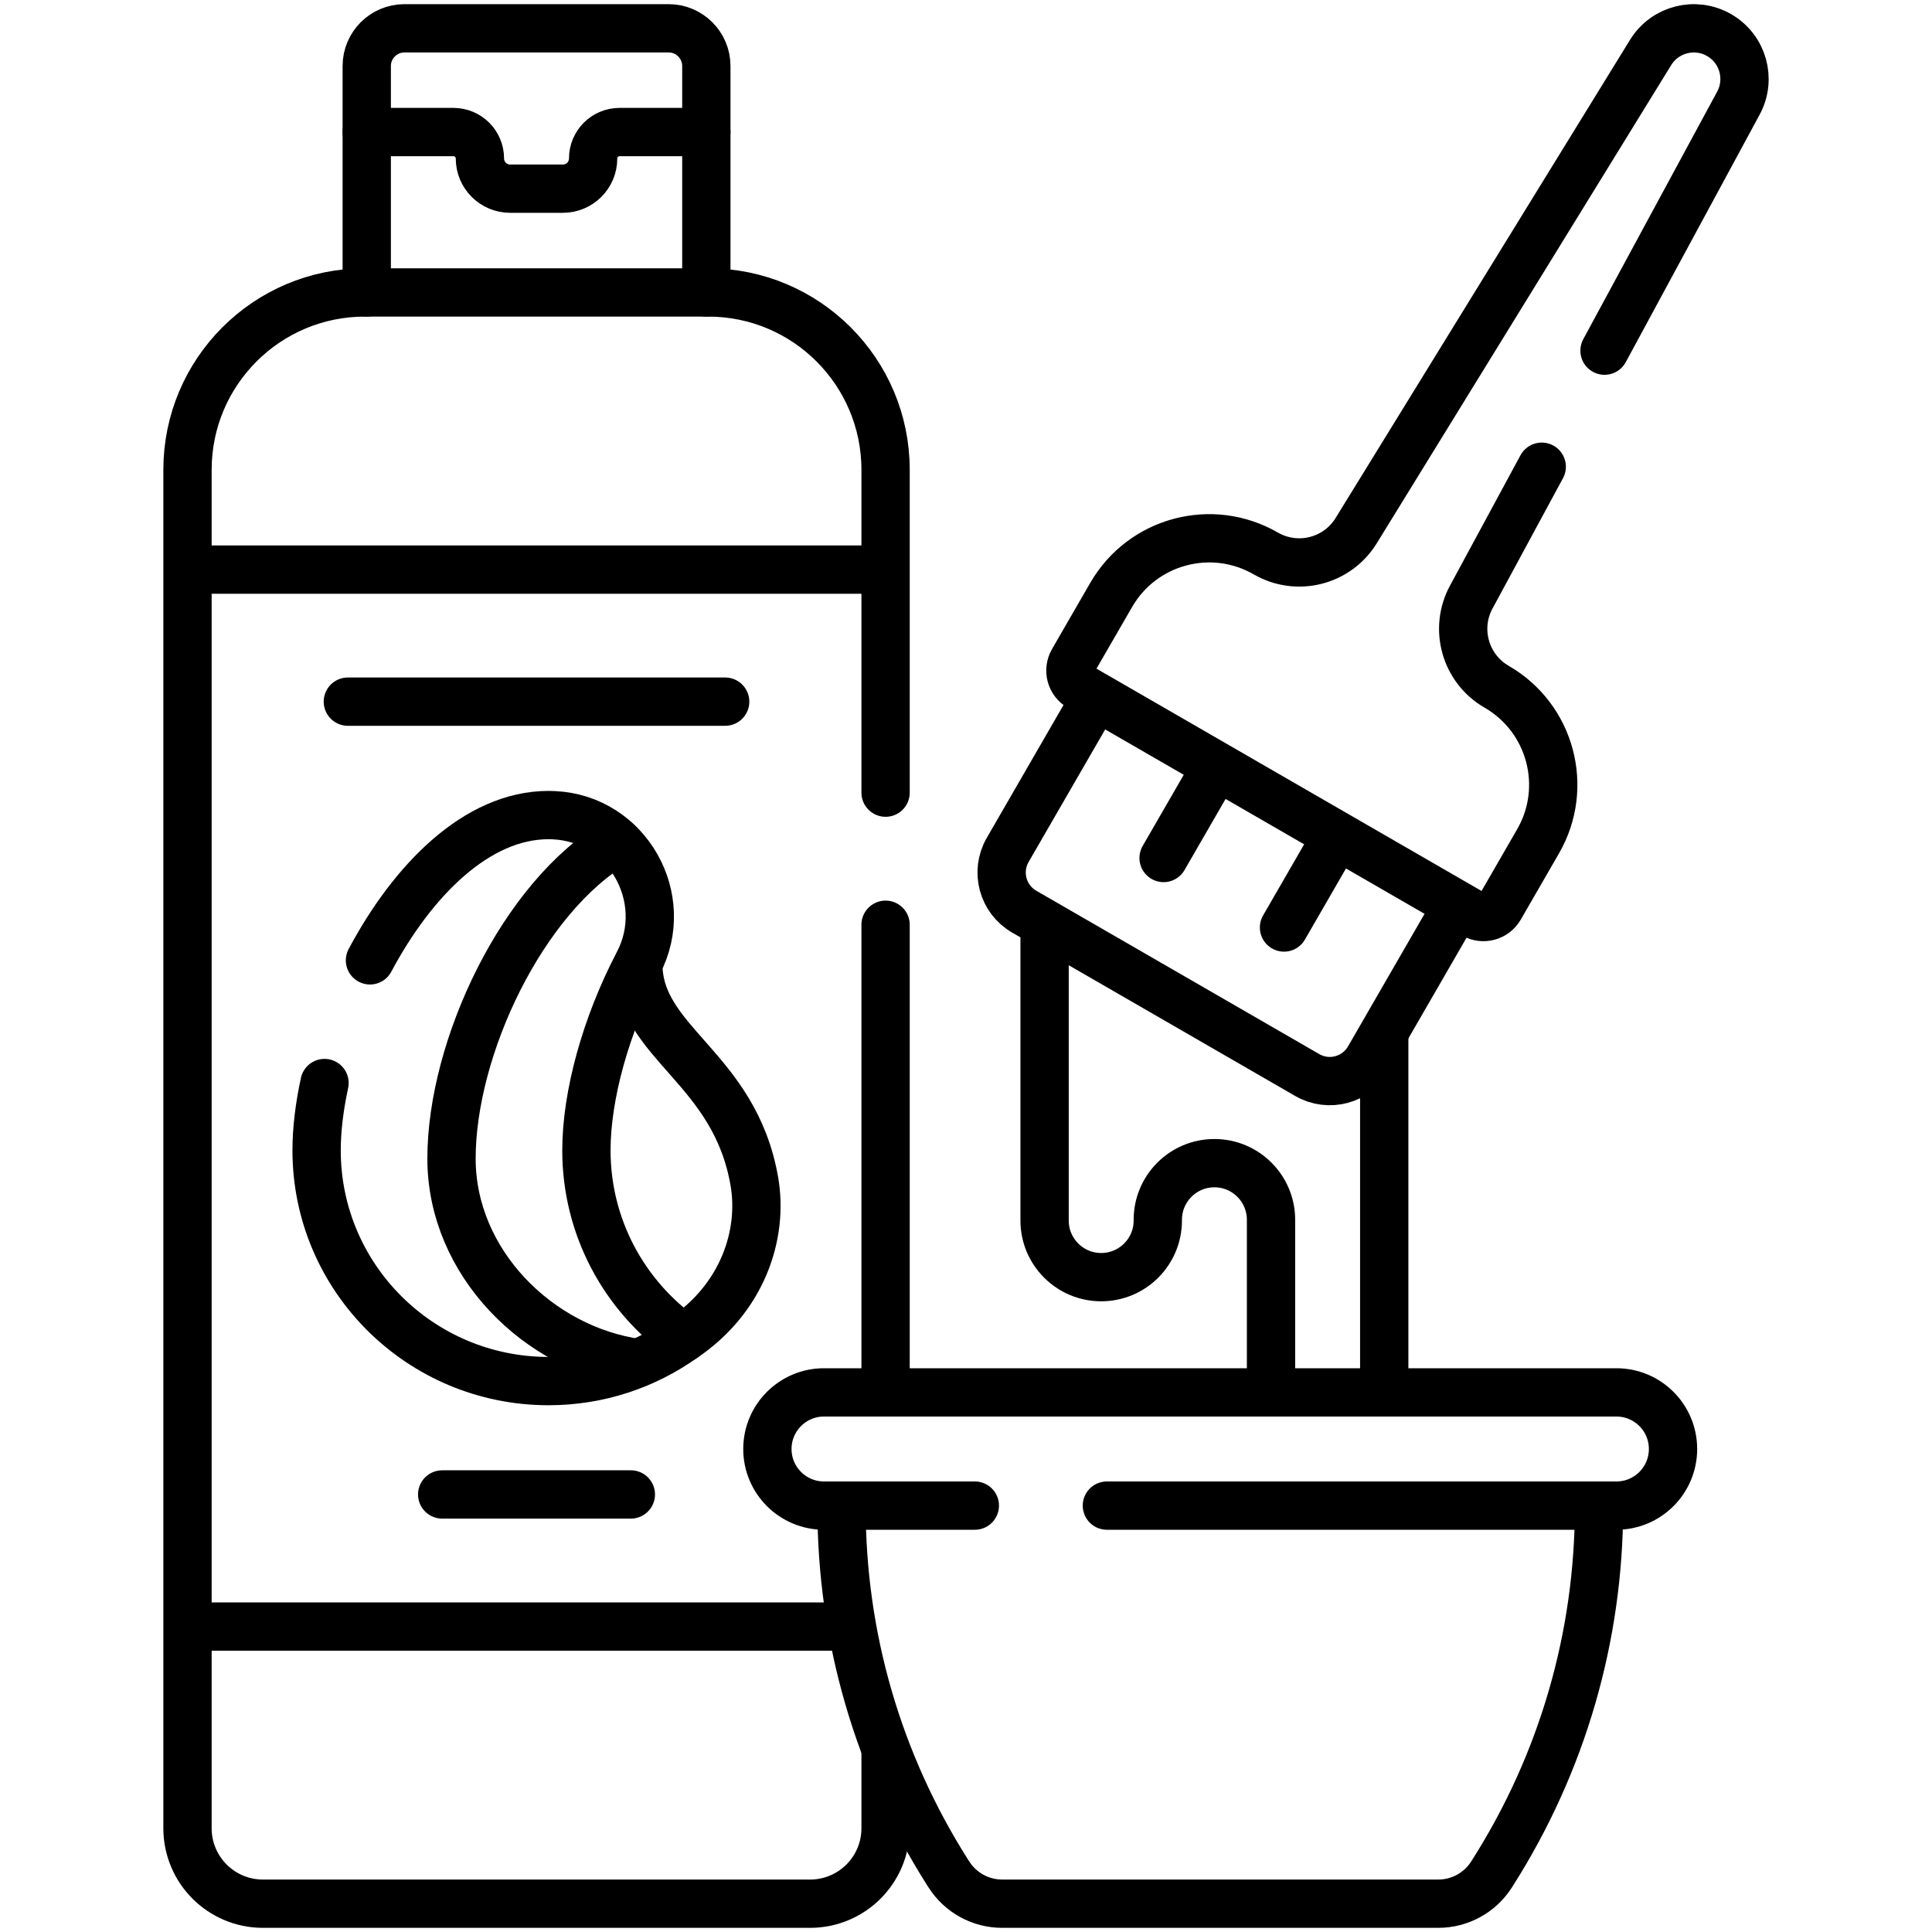
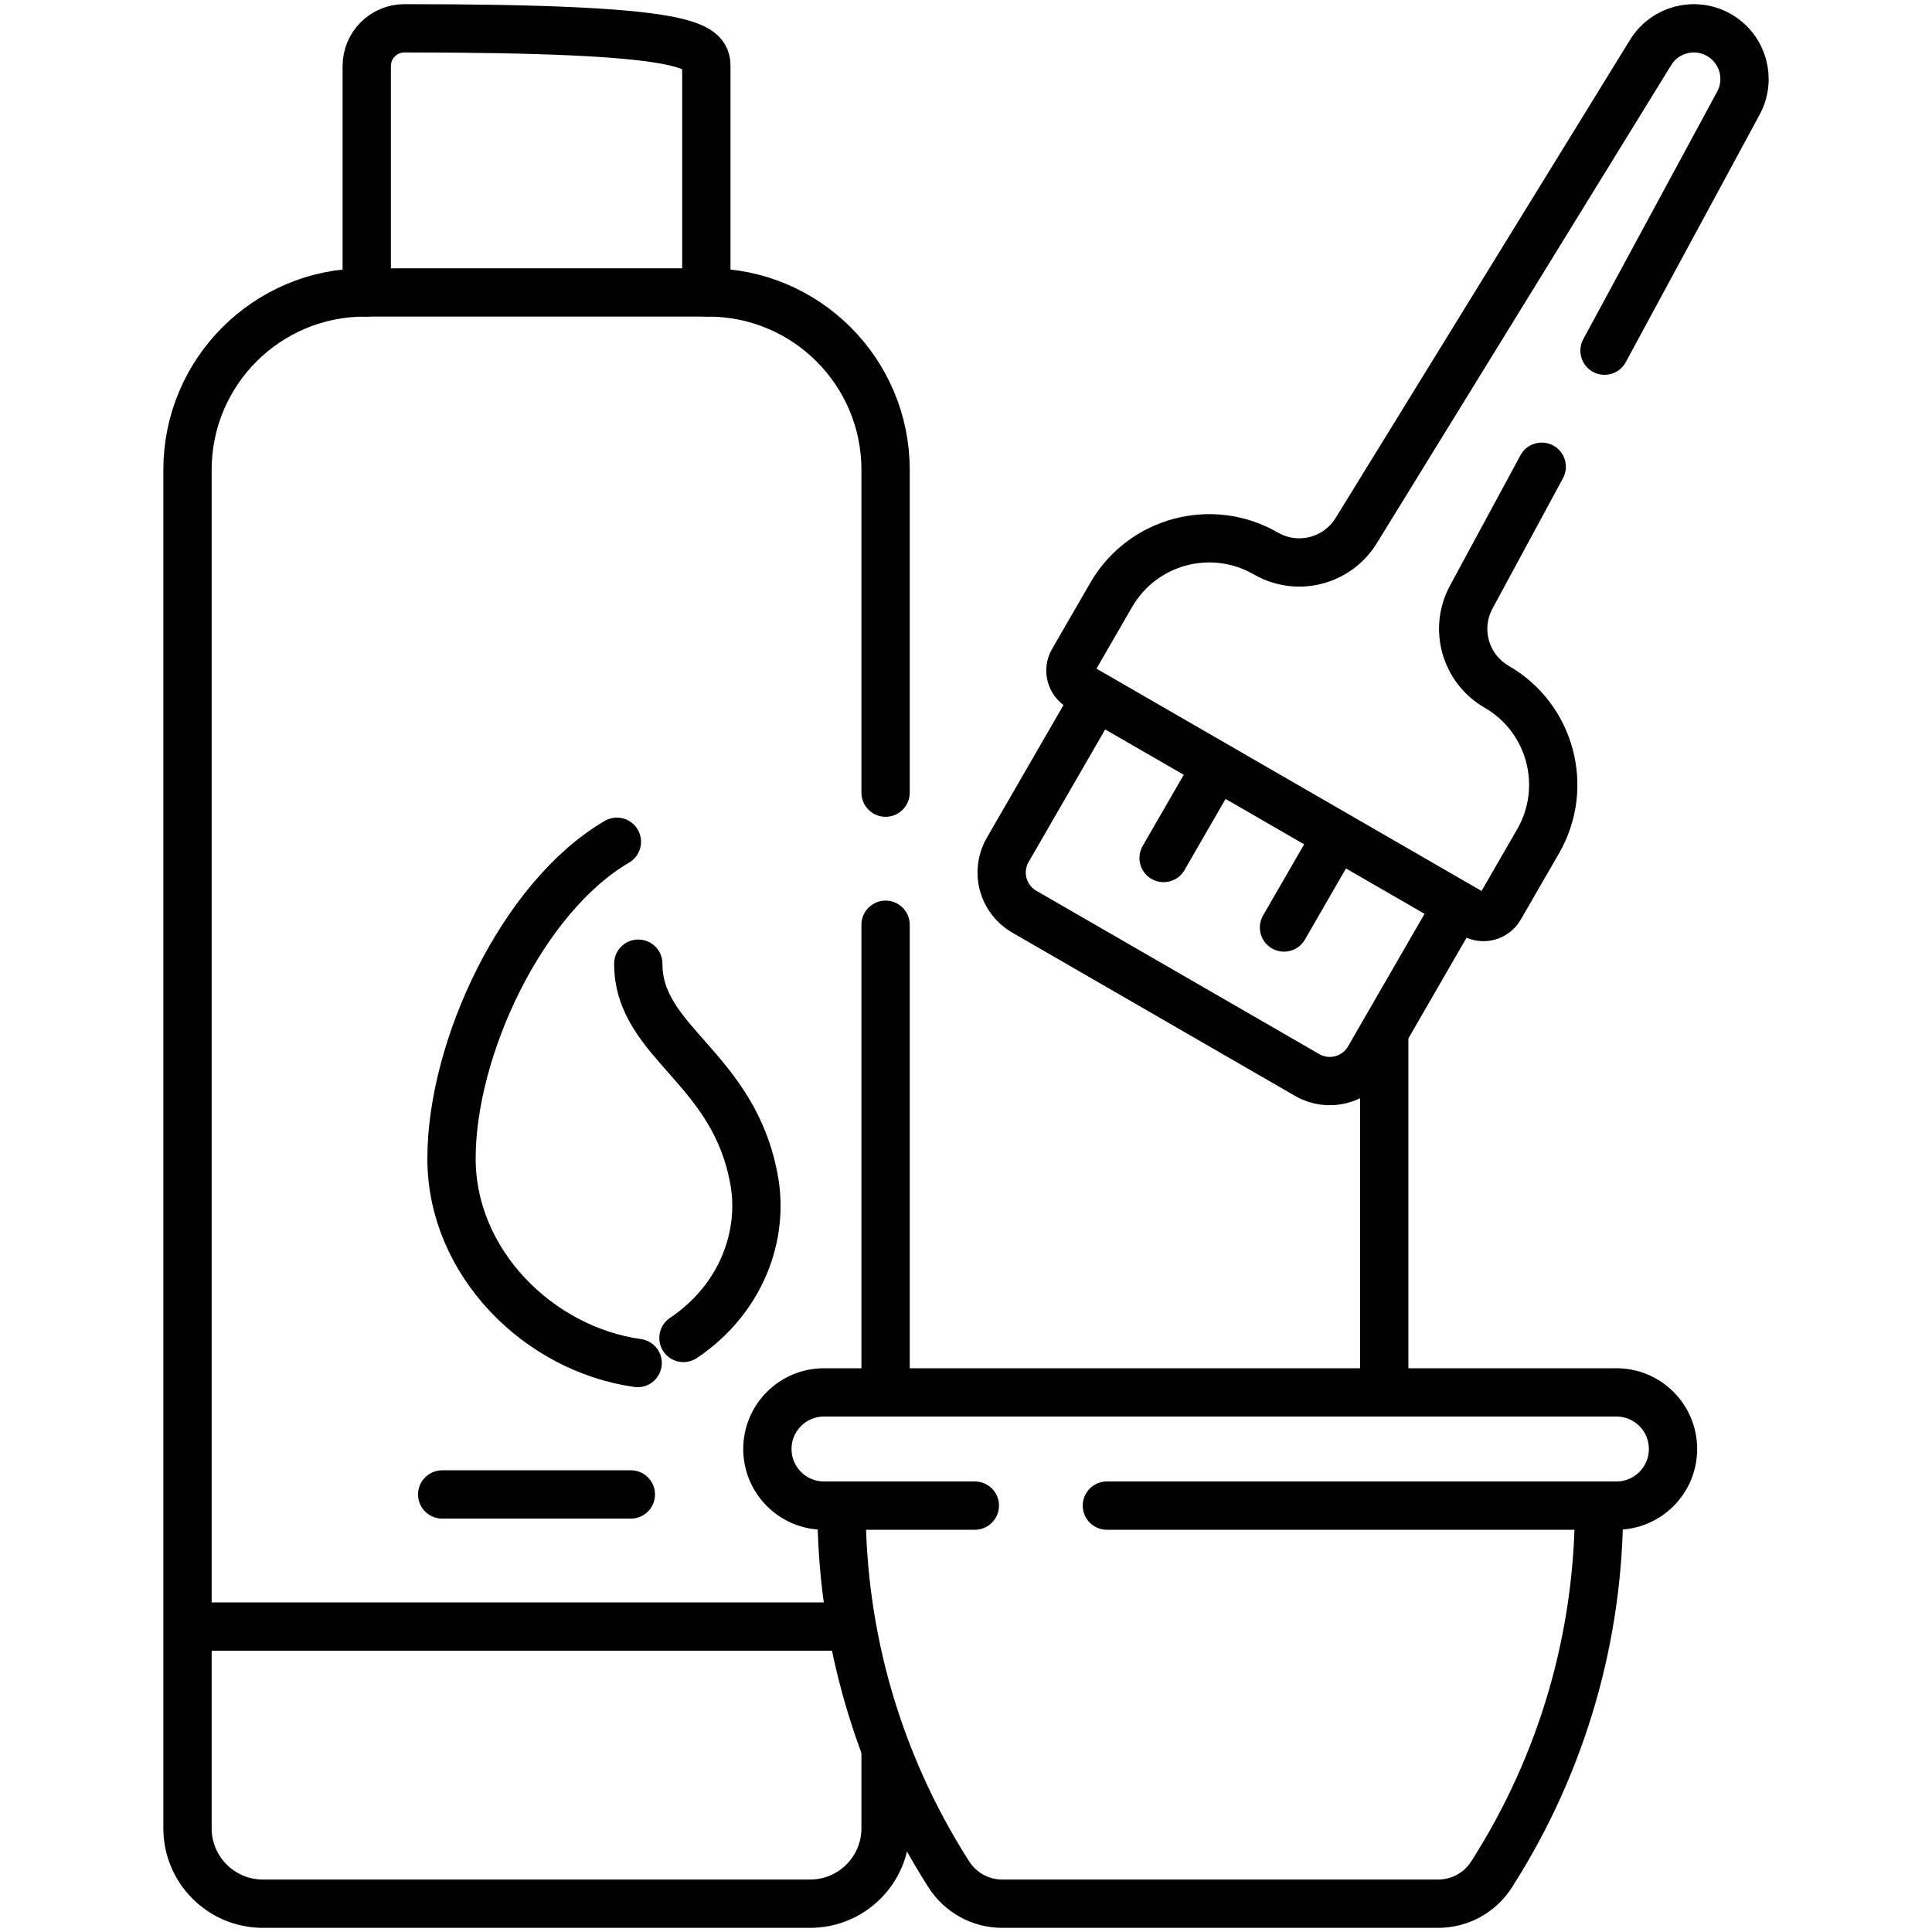
<svg xmlns="http://www.w3.org/2000/svg" width="40" height="40" viewBox="0 0 40 40" fill="none">
  <path d="M18.335 19.146V28.811" stroke="black" stroke-miterlimit="10" stroke-linecap="round" stroke-linejoin="round" />
  <path d="M18.335 36.238V37.852C18.335 38.715 17.635 39.414 16.772 39.414H5.444C4.581 39.414 3.882 38.715 3.882 37.852V9.727C3.882 7.699 5.526 6.055 7.553 6.055H14.663C16.691 6.055 18.335 7.699 18.335 9.727V16.411" stroke="black" stroke-miterlimit="10" stroke-linecap="round" stroke-linejoin="round" />
-   <path d="M7.593 6.055V1.367C7.593 0.936 7.942 0.586 8.374 0.586H13.842C14.274 0.586 14.624 0.936 14.624 1.367V6.055" stroke="black" stroke-miterlimit="10" stroke-linecap="round" stroke-linejoin="round" />
-   <path d="M7.593 2.734H9.389C9.691 2.734 9.936 2.979 9.936 3.281C9.936 3.626 10.216 3.906 10.561 3.906H11.655C12 3.906 12.28 3.626 12.28 3.281C12.28 2.979 12.525 2.734 12.827 2.734H14.624" stroke="black" stroke-miterlimit="10" stroke-linecap="round" stroke-linejoin="round" />
+   <path d="M7.593 6.055V1.367C7.593 0.936 7.942 0.586 8.374 0.586C14.274 0.586 14.624 0.936 14.624 1.367V6.055" stroke="black" stroke-miterlimit="10" stroke-linecap="round" stroke-linejoin="round" />
  <path d="M17.591 33.676H3.921" stroke="black" stroke-miterlimit="10" stroke-linecap="round" stroke-linejoin="round" />
-   <path d="M3.921 11.793H18.296" stroke="black" stroke-miterlimit="10" stroke-linecap="round" stroke-linejoin="round" />
-   <path d="M6.719 22.423C6.612 22.915 6.555 23.388 6.555 23.817C6.555 26.455 8.705 28.594 11.357 28.594C12.399 28.594 13.363 28.262 14.15 27.701C12.934 26.835 12.141 25.419 12.141 23.817C12.141 22.676 12.544 21.223 13.215 19.941C13.919 18.599 12.988 16.947 11.468 16.878C11.431 16.876 11.394 16.875 11.357 16.875C9.87 16.875 8.541 18.229 7.66 19.883" stroke="black" stroke-miterlimit="10" stroke-linecap="round" stroke-linejoin="round" />
  <path d="M13.202 28.22C11.151 27.932 9.348 26.142 9.348 23.987C9.348 21.694 10.818 18.569 12.772 17.428" stroke="black" stroke-miterlimit="10" stroke-linecap="round" stroke-linejoin="round" />
  <path d="M13.215 19.952C13.215 21.603 15.21 22.087 15.619 24.465C15.807 25.561 15.374 26.877 14.15 27.701" stroke="black" stroke-miterlimit="10" stroke-linecap="round" stroke-linejoin="round" />
-   <path d="M7.202 14.527H15.014" stroke="black" stroke-miterlimit="10" stroke-linecap="round" stroke-linejoin="round" />
  <path d="M9.155 30.941H13.061" stroke="black" stroke-miterlimit="10" stroke-linecap="round" stroke-linejoin="round" />
  <path d="M28.659 28.828V21.409" stroke="black" stroke-miterlimit="10" stroke-linecap="round" stroke-linejoin="round" />
-   <path d="M21.627 19.164V25.27C21.627 25.917 22.152 26.442 22.799 26.442C23.446 26.442 23.971 25.917 23.971 25.27V25.254C23.971 24.607 24.496 24.082 25.143 24.082C25.79 24.082 26.315 24.607 26.315 25.254V28.828" stroke="black" stroke-miterlimit="10" stroke-linecap="round" stroke-linejoin="round" />
  <path d="M33.22 7.26L35.992 2.135C36.262 1.635 36.086 1.011 35.593 0.727C35.102 0.443 34.473 0.602 34.175 1.085L28.078 10.987C27.685 11.624 26.857 11.834 26.208 11.459L26.207 11.459C25.086 10.812 23.653 11.196 23.006 12.317L22.214 13.688C22.106 13.875 22.17 14.114 22.357 14.222L30.518 18.934C30.705 19.042 30.944 18.977 31.052 18.791L31.844 17.419C32.491 16.299 32.107 14.865 30.986 14.218C30.337 13.843 30.104 13.02 30.461 12.361L31.92 9.663" stroke="black" stroke-miterlimit="10" stroke-linecap="round" stroke-linejoin="round" />
  <path d="M30.171 18.747L28.342 21.915C28.083 22.362 27.511 22.516 27.064 22.257L21.206 18.875C20.758 18.617 20.605 18.045 20.863 17.597L22.693 14.429" stroke="black" stroke-miterlimit="10" stroke-linecap="round" stroke-linejoin="round" />
  <path d="M25.178 15.881L24.091 17.764" stroke="black" stroke-miterlimit="10" stroke-linecap="round" stroke-linejoin="round" />
  <path d="M27.671 17.32L26.584 19.203" stroke="black" stroke-miterlimit="10" stroke-linecap="round" stroke-linejoin="round" />
  <path d="M20.183 31.172H17.06C16.413 31.172 15.888 30.647 15.888 30C15.888 29.353 16.413 28.828 17.06 28.828H33.466C34.114 28.828 34.638 29.353 34.638 30C34.638 30.647 34.114 31.172 33.466 31.172H22.917" stroke="black" stroke-miterlimit="10" stroke-linecap="round" stroke-linejoin="round" />
  <path d="M33.106 31.194C33.106 33.886 32.347 36.5 30.904 38.772L30.882 38.807C30.642 39.185 30.225 39.414 29.777 39.414H20.749C20.301 39.414 19.885 39.185 19.645 38.807L19.622 38.772C18.18 36.5 17.423 33.897 17.423 31.206" stroke="black" stroke-miterlimit="10" stroke-linecap="round" stroke-linejoin="round" />
</svg>